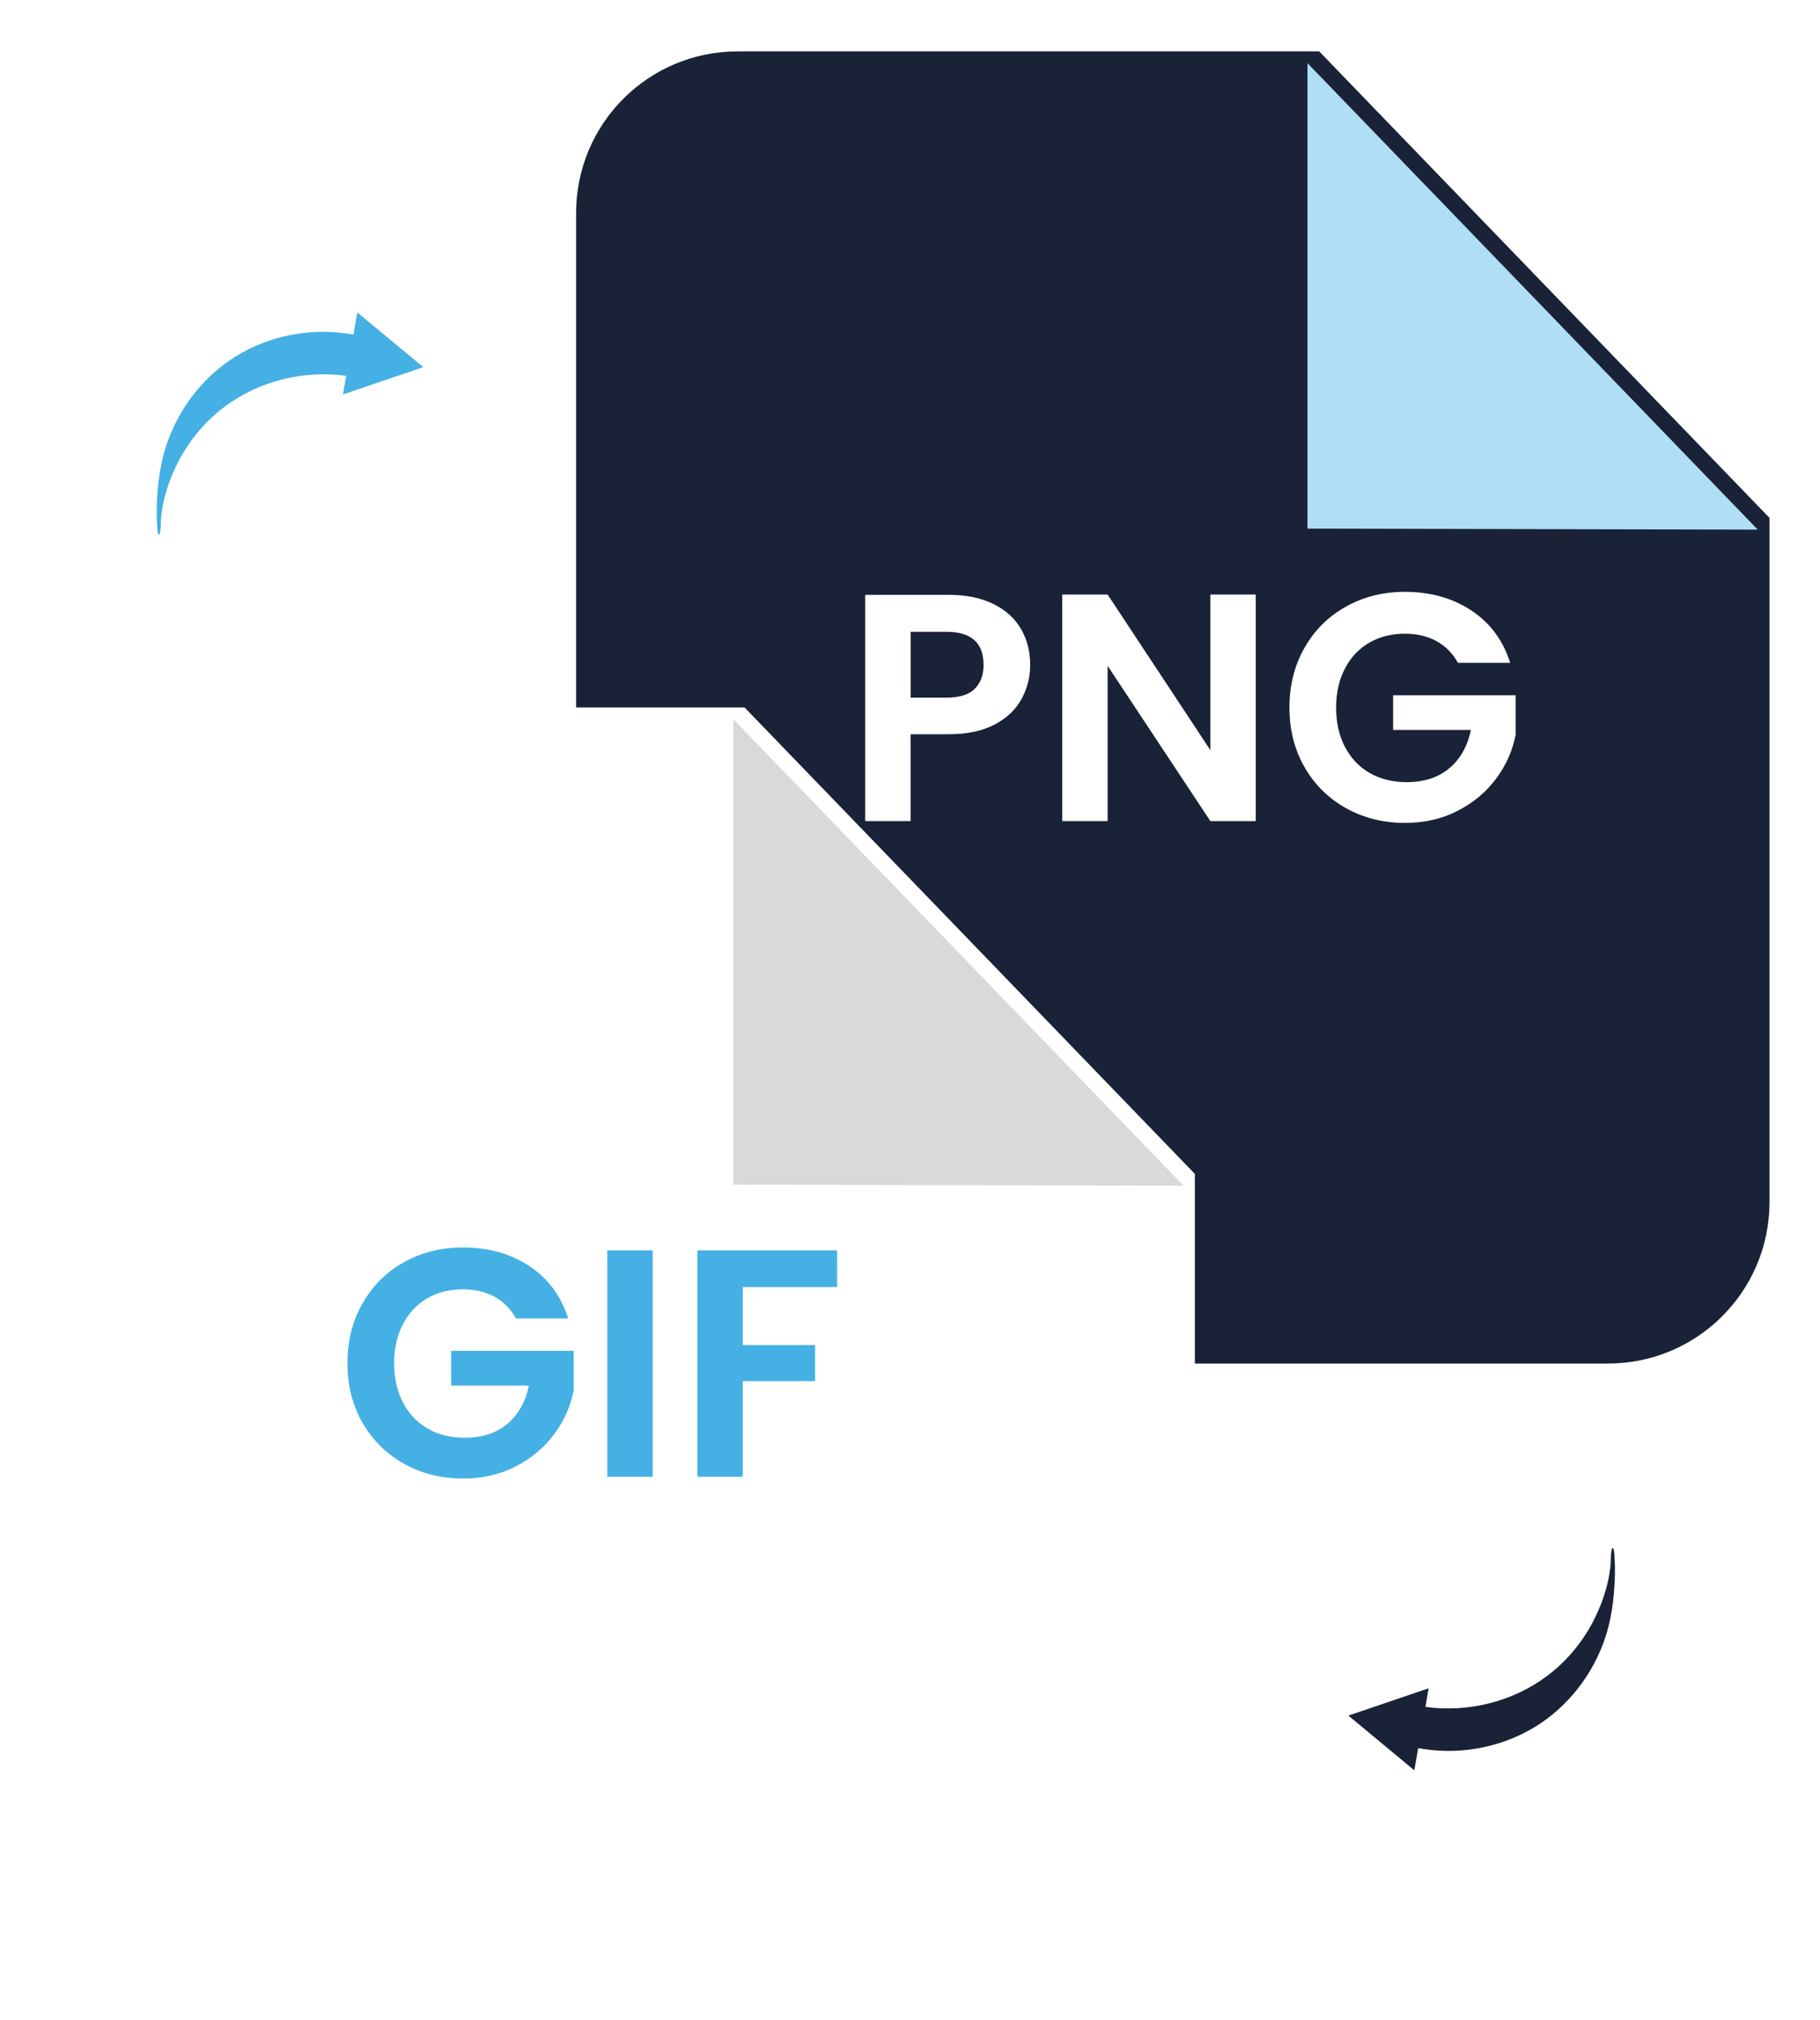
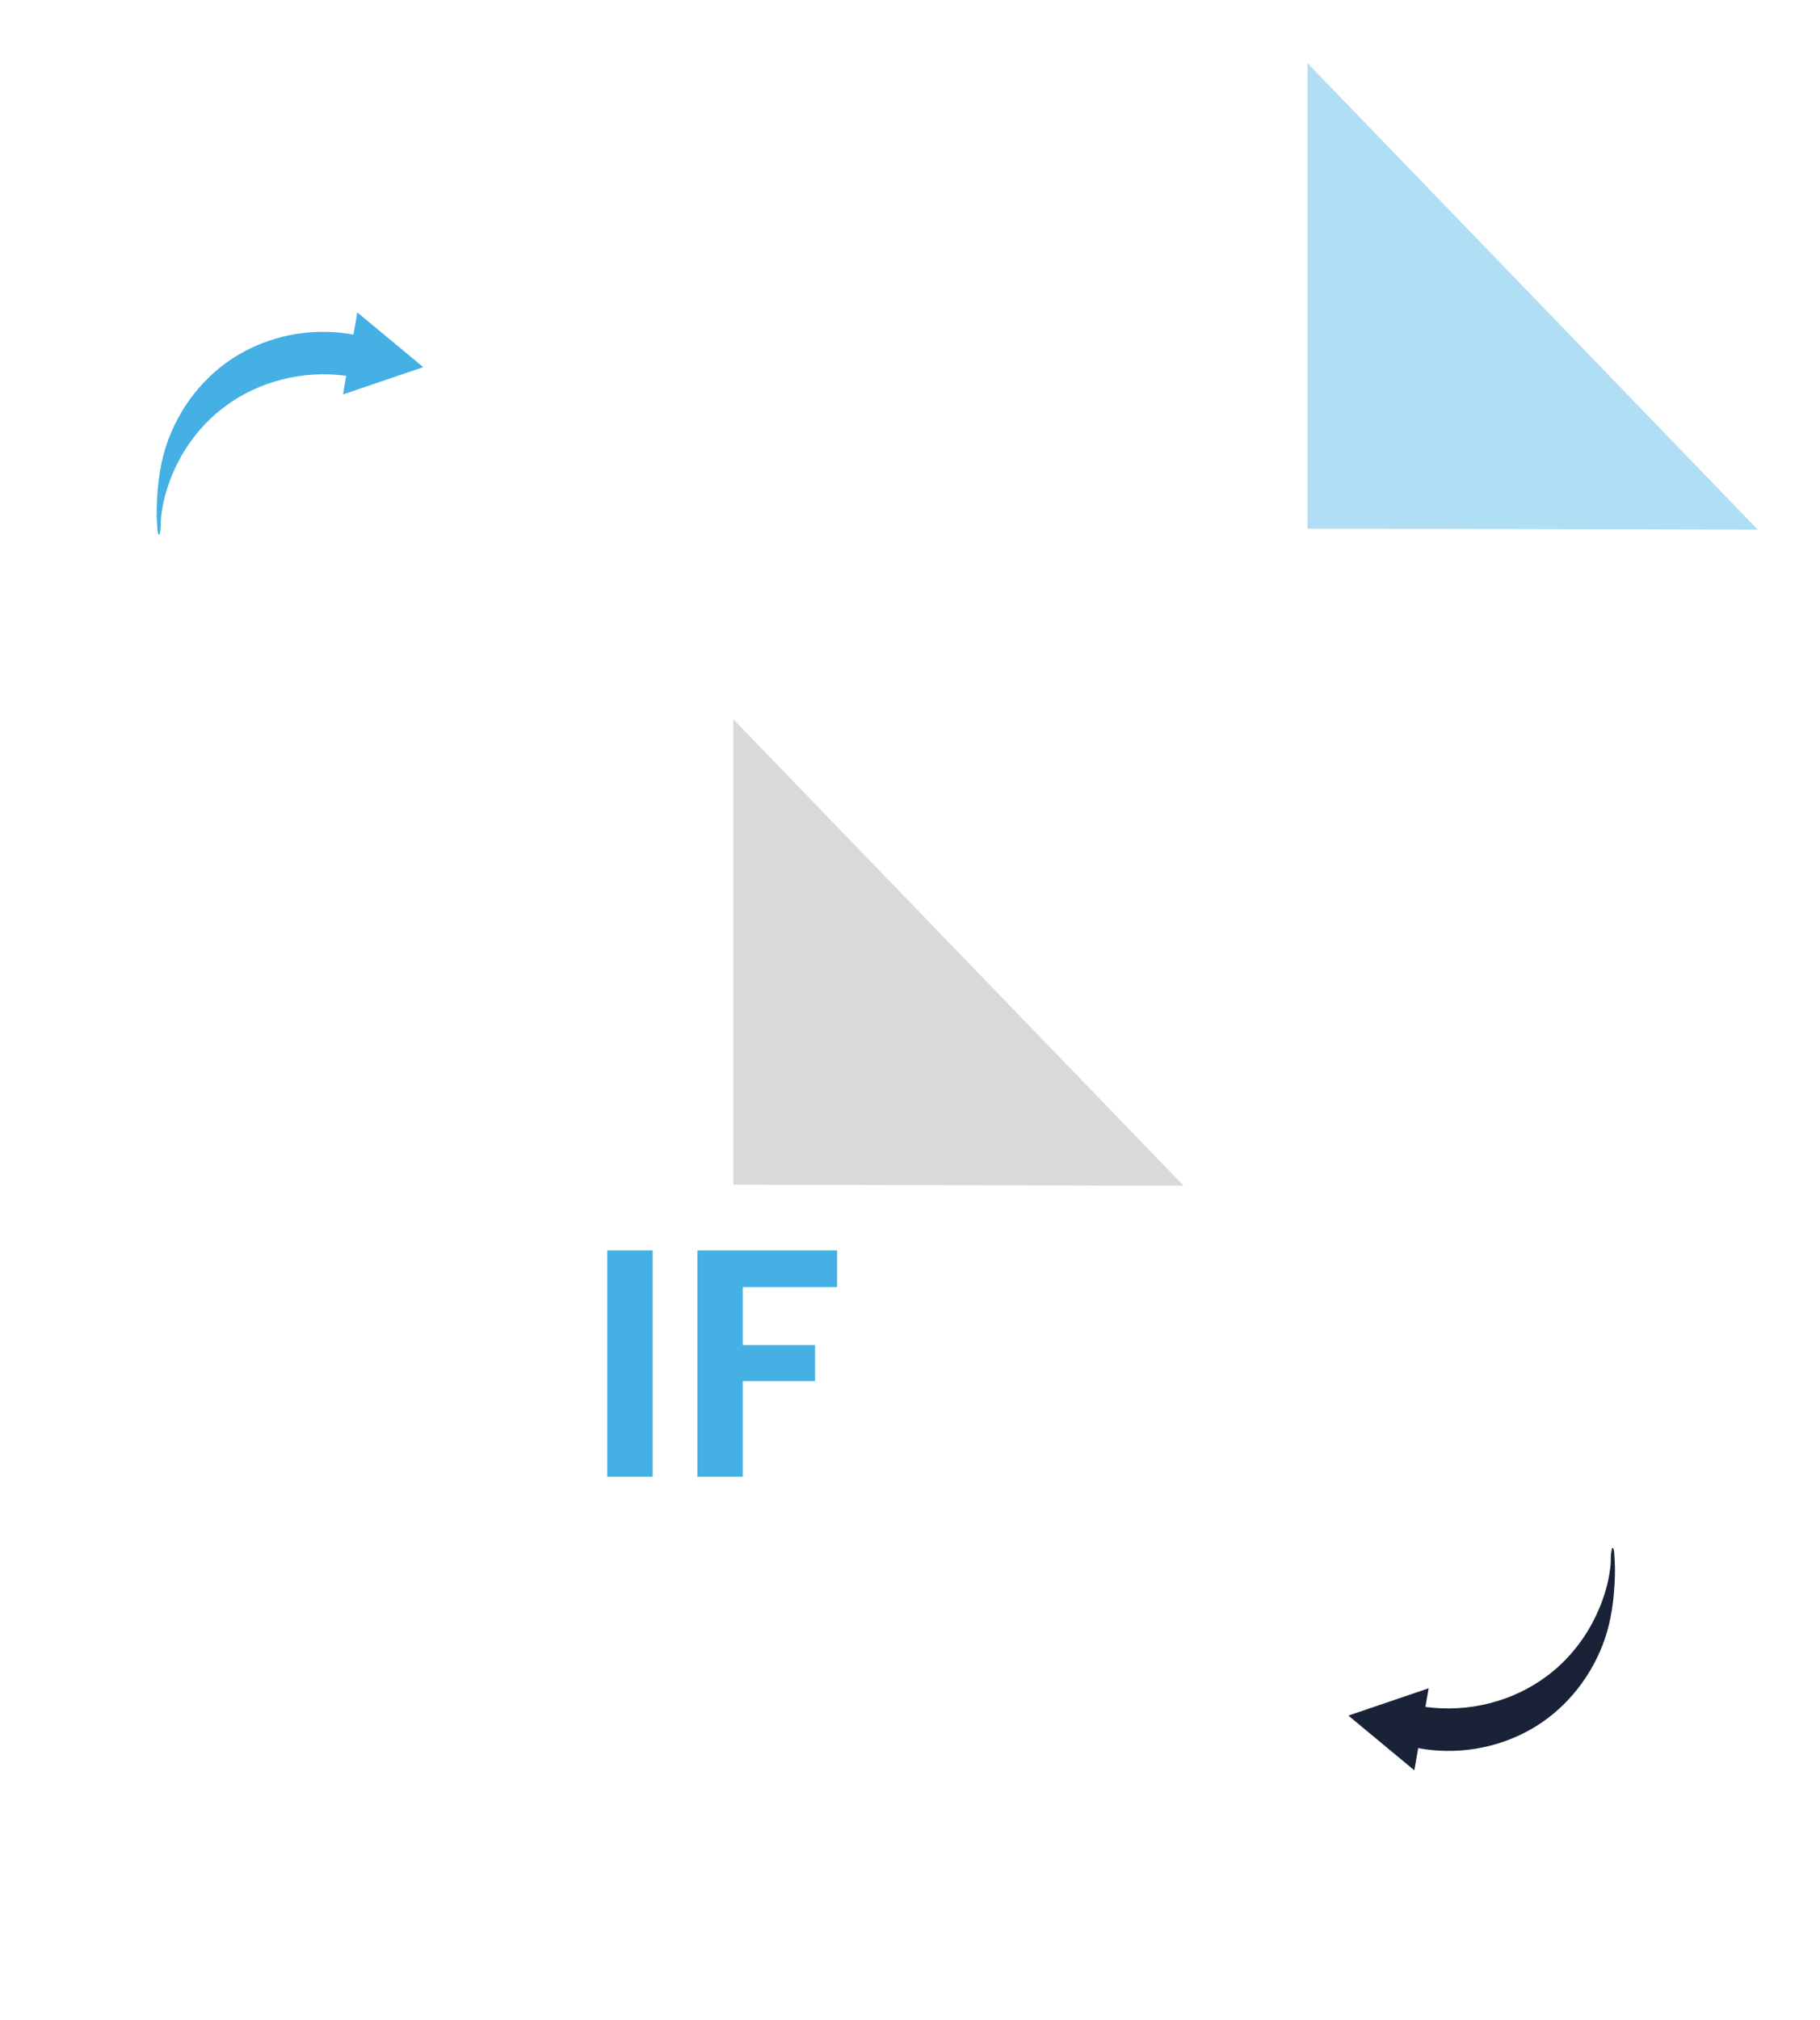
<svg xmlns="http://www.w3.org/2000/svg" width="310" height="344" viewBox="0 0 310 344" fill="none">
-   <path d="M301.4 88.19V204.69C301.4 219.88 289.09 232.19 273.9 232.19H125.63C110.44 232.19 98.13 219.88 98.13 204.69V36.25C98.13 21.06 110.44 8.75 125.63 8.75H224.7" fill="#192236" />
  <g filter="url(#filter0_d_604_690)">
    <path d="M224.7 8.75V88.02L301.4 88.19L224.7 8.75Z" fill="#B0DEF5" />
  </g>
  <path d="M274.77 263.67C274.54 263.48 274.57 263.73 274.5 264.04C274.34 264.7 274.37 265.449 274.36 266.119C274.36 265.849 274.3 266.86 274.3 266.8C274.25 267.22 274.19 267.64 274.12 268.05C273.96 269.01 273.74 269.96 273.46 270.9C272.91 272.78 272.16 274.599 271.24 276.329C269.36 279.849 266.74 282.969 263.54 285.369C257.65 289.799 250.05 291.66 242.79 290.66L243.34 287.489L229.67 292.14L240.9 301.459L241.56 297.68C247.96 298.87 254.69 297.81 260.41 294.67C266.17 291.51 270.61 286.229 272.97 280.119C274.46 276.259 274.97 272.209 275.07 268.099C275.09 267.179 275.07 266.23 275 265.31C274.99 265.16 274.97 263.82 274.76 263.65L274.77 263.67Z" fill="#192236" />
  <path d="M26.99 90.99C27.22 91.18 27.19 90.93 27.26 90.62C27.42 89.96 27.39 89.21 27.4 88.54C27.4 88.81 27.46 87.8 27.46 87.86C27.51 87.44 27.57 87.02 27.64 86.61C27.8 85.65 28.02 84.7 28.3 83.76C28.85 81.88 29.6 80.06 30.52 78.33C32.4 74.81 35.02 71.69 38.22 69.29C44.11 64.86 51.71 63 58.97 64L58.42 67.17L72.09 62.52L60.86 53.2L60.2 56.98C53.8 55.79 47.07 56.85 41.35 59.99C35.59 63.15 31.15 68.43 28.79 74.54C27.3 78.4 26.79 82.45 26.69 86.56C26.67 87.48 26.69 88.43 26.76 89.35C26.77 89.5 26.79 90.84 27 91.01L26.99 90.99Z" fill="#44B0E4" />
  <path d="M174.01 119.01C173.03 120.81 171.51 122.27 169.43 123.37C167.35 124.47 164.73 125.03 161.56 125.03H155.1V139.82H147.37V101.29H161.56C164.54 101.29 167.08 101.81 169.18 102.84C171.28 103.87 172.85 105.29 173.9 107.09C174.95 108.89 175.47 110.94 175.47 113.22C175.47 115.28 174.98 117.21 174.01 119.02V119.01ZM165.98 117.33C167.01 116.36 167.53 114.98 167.53 113.22C167.53 109.47 165.43 107.59 161.24 107.59H155.11V118.8H161.24C163.37 118.8 164.96 118.31 165.99 117.34L165.98 117.33Z" fill="white" />
  <path d="M213.89 139.82H206.16L188.66 113.38V139.82H180.93V101.24H188.66L206.16 127.74V101.24H213.89V139.82Z" fill="white" />
  <path d="M248.33 112.88C247.45 111.26 246.23 110.03 244.69 109.18C243.14 108.33 241.34 107.91 239.28 107.91C237 107.91 234.97 108.43 233.21 109.45C231.44 110.48 230.06 111.95 229.07 113.87C228.08 115.78 227.58 117.99 227.58 120.49C227.58 122.99 228.08 125.31 229.1 127.22C230.11 129.13 231.52 130.61 233.32 131.64C235.12 132.67 237.22 133.19 239.61 133.19C242.55 133.19 244.96 132.41 246.84 130.84C248.72 129.28 249.95 127.1 250.54 124.3H237.29V118.39H258.16V125.12C257.64 127.81 256.54 130.29 254.85 132.57C253.16 134.85 250.98 136.68 248.31 138.06C245.64 139.44 242.65 140.13 239.34 140.13C235.62 140.13 232.26 139.29 229.27 137.62C226.27 135.95 223.92 133.62 222.2 130.64C220.49 127.66 219.63 124.27 219.63 120.48C219.63 116.69 220.49 113.3 222.2 110.3C223.91 107.3 226.27 104.96 229.27 103.29C232.27 101.62 235.61 100.78 239.29 100.78C243.63 100.78 247.4 101.84 250.61 103.95C253.81 106.07 256.02 109.04 257.23 112.87H248.34L248.33 112.88Z" fill="white" />
  <path d="M203.52 199.91V317.89C203.52 332.26 191.87 343.91 177.5 343.91H26.84C12.47 343.91 0.82 332.26 0.82 317.89V146.49C0.82 132.12 12.47 120.47 26.84 120.47H126.82L203.52 199.9V199.91Z" fill="white" />
  <g filter="url(#filter1_d_604_690)">
    <path d="M126.9 120.47V199.73L203.6 199.91L126.9 120.47Z" fill="#D9D9D8" />
  </g>
-   <path d="M87.881 224.52C87.001 222.9 85.781 221.67 84.241 220.82C82.691 219.97 80.891 219.55 78.831 219.55C76.551 219.55 74.521 220.07 72.761 221.09C70.991 222.12 69.611 223.59 68.621 225.51C67.631 227.42 67.131 229.63 67.131 232.13C67.131 234.63 67.641 236.95 68.651 238.86C69.661 240.77 71.071 242.25 72.871 243.28C74.671 244.31 76.771 244.83 79.161 244.83C82.101 244.83 84.511 244.05 86.391 242.48C88.271 240.92 89.501 238.74 90.091 235.94H76.841V230.03H97.711V236.76C97.191 239.45 96.091 241.93 94.401 244.21C92.711 246.49 90.531 248.32 87.861 249.7C85.191 251.08 82.201 251.77 78.891 251.77C75.171 251.77 71.811 250.93 68.821 249.26C65.821 247.59 63.471 245.26 61.751 242.28C60.031 239.3 59.181 235.91 59.181 232.12C59.181 228.33 60.041 224.94 61.751 221.94C63.461 218.94 65.821 216.6 68.821 214.93C71.821 213.26 75.161 212.42 78.841 212.42C83.181 212.42 86.951 213.48 90.161 215.59C93.361 217.71 95.571 220.68 96.781 224.51H87.891L87.881 224.52Z" fill="#44B0E4" />
-   <path d="M111.17 212.93V251.46H103.44V212.93H111.17Z" fill="#44B0E4" />
+   <path d="M111.17 212.93V251.46H103.44V212.93H111.17" fill="#44B0E4" />
  <path d="M142.581 212.93V219.17H126.521V229.05H138.831V235.18H126.521V251.46H118.791V212.93H142.581Z" fill="#44B0E4" />
  <defs>
    <filter id="filter0_d_604_690" x="212.7" y="0.75" width="96.7" height="99.44" filterUnits="userSpaceOnUse" color-interpolation-filters="sRGB">
      <feFlood flood-opacity="0" result="BackgroundImageFix" />
      <feColorMatrix in="SourceAlpha" type="matrix" values="0 0 0 0 0 0 0 0 0 0 0 0 0 0 0 0 0 0 127 0" result="hardAlpha" />
      <feOffset dx="-2" dy="2" />
      <feGaussianBlur stdDeviation="5" />
      <feColorMatrix type="matrix" values="0 0 0 0 0 0 0 0 0 0 0 0 0 0 0 0 0 0 0.75 0" />
      <feBlend mode="normal" in2="BackgroundImageFix" result="effect1_dropShadow_604_690" />
      <feBlend mode="normal" in="SourceGraphic" in2="effect1_dropShadow_604_690" result="shape" />
    </filter>
    <filter id="filter1_d_604_690" x="114.9" y="112.47" width="96.7" height="99.44" filterUnits="userSpaceOnUse" color-interpolation-filters="sRGB">
      <feFlood flood-opacity="0" result="BackgroundImageFix" />
      <feColorMatrix in="SourceAlpha" type="matrix" values="0 0 0 0 0 0 0 0 0 0 0 0 0 0 0 0 0 0 127 0" result="hardAlpha" />
      <feOffset dx="-2" dy="2" />
      <feGaussianBlur stdDeviation="5" />
      <feColorMatrix type="matrix" values="0 0 0 0 0 0 0 0 0 0 0 0 0 0 0 0 0 0 0.75 0" />
      <feBlend mode="normal" in2="BackgroundImageFix" result="effect1_dropShadow_604_690" />
      <feBlend mode="normal" in="SourceGraphic" in2="effect1_dropShadow_604_690" result="shape" />
    </filter>
  </defs>
</svg>